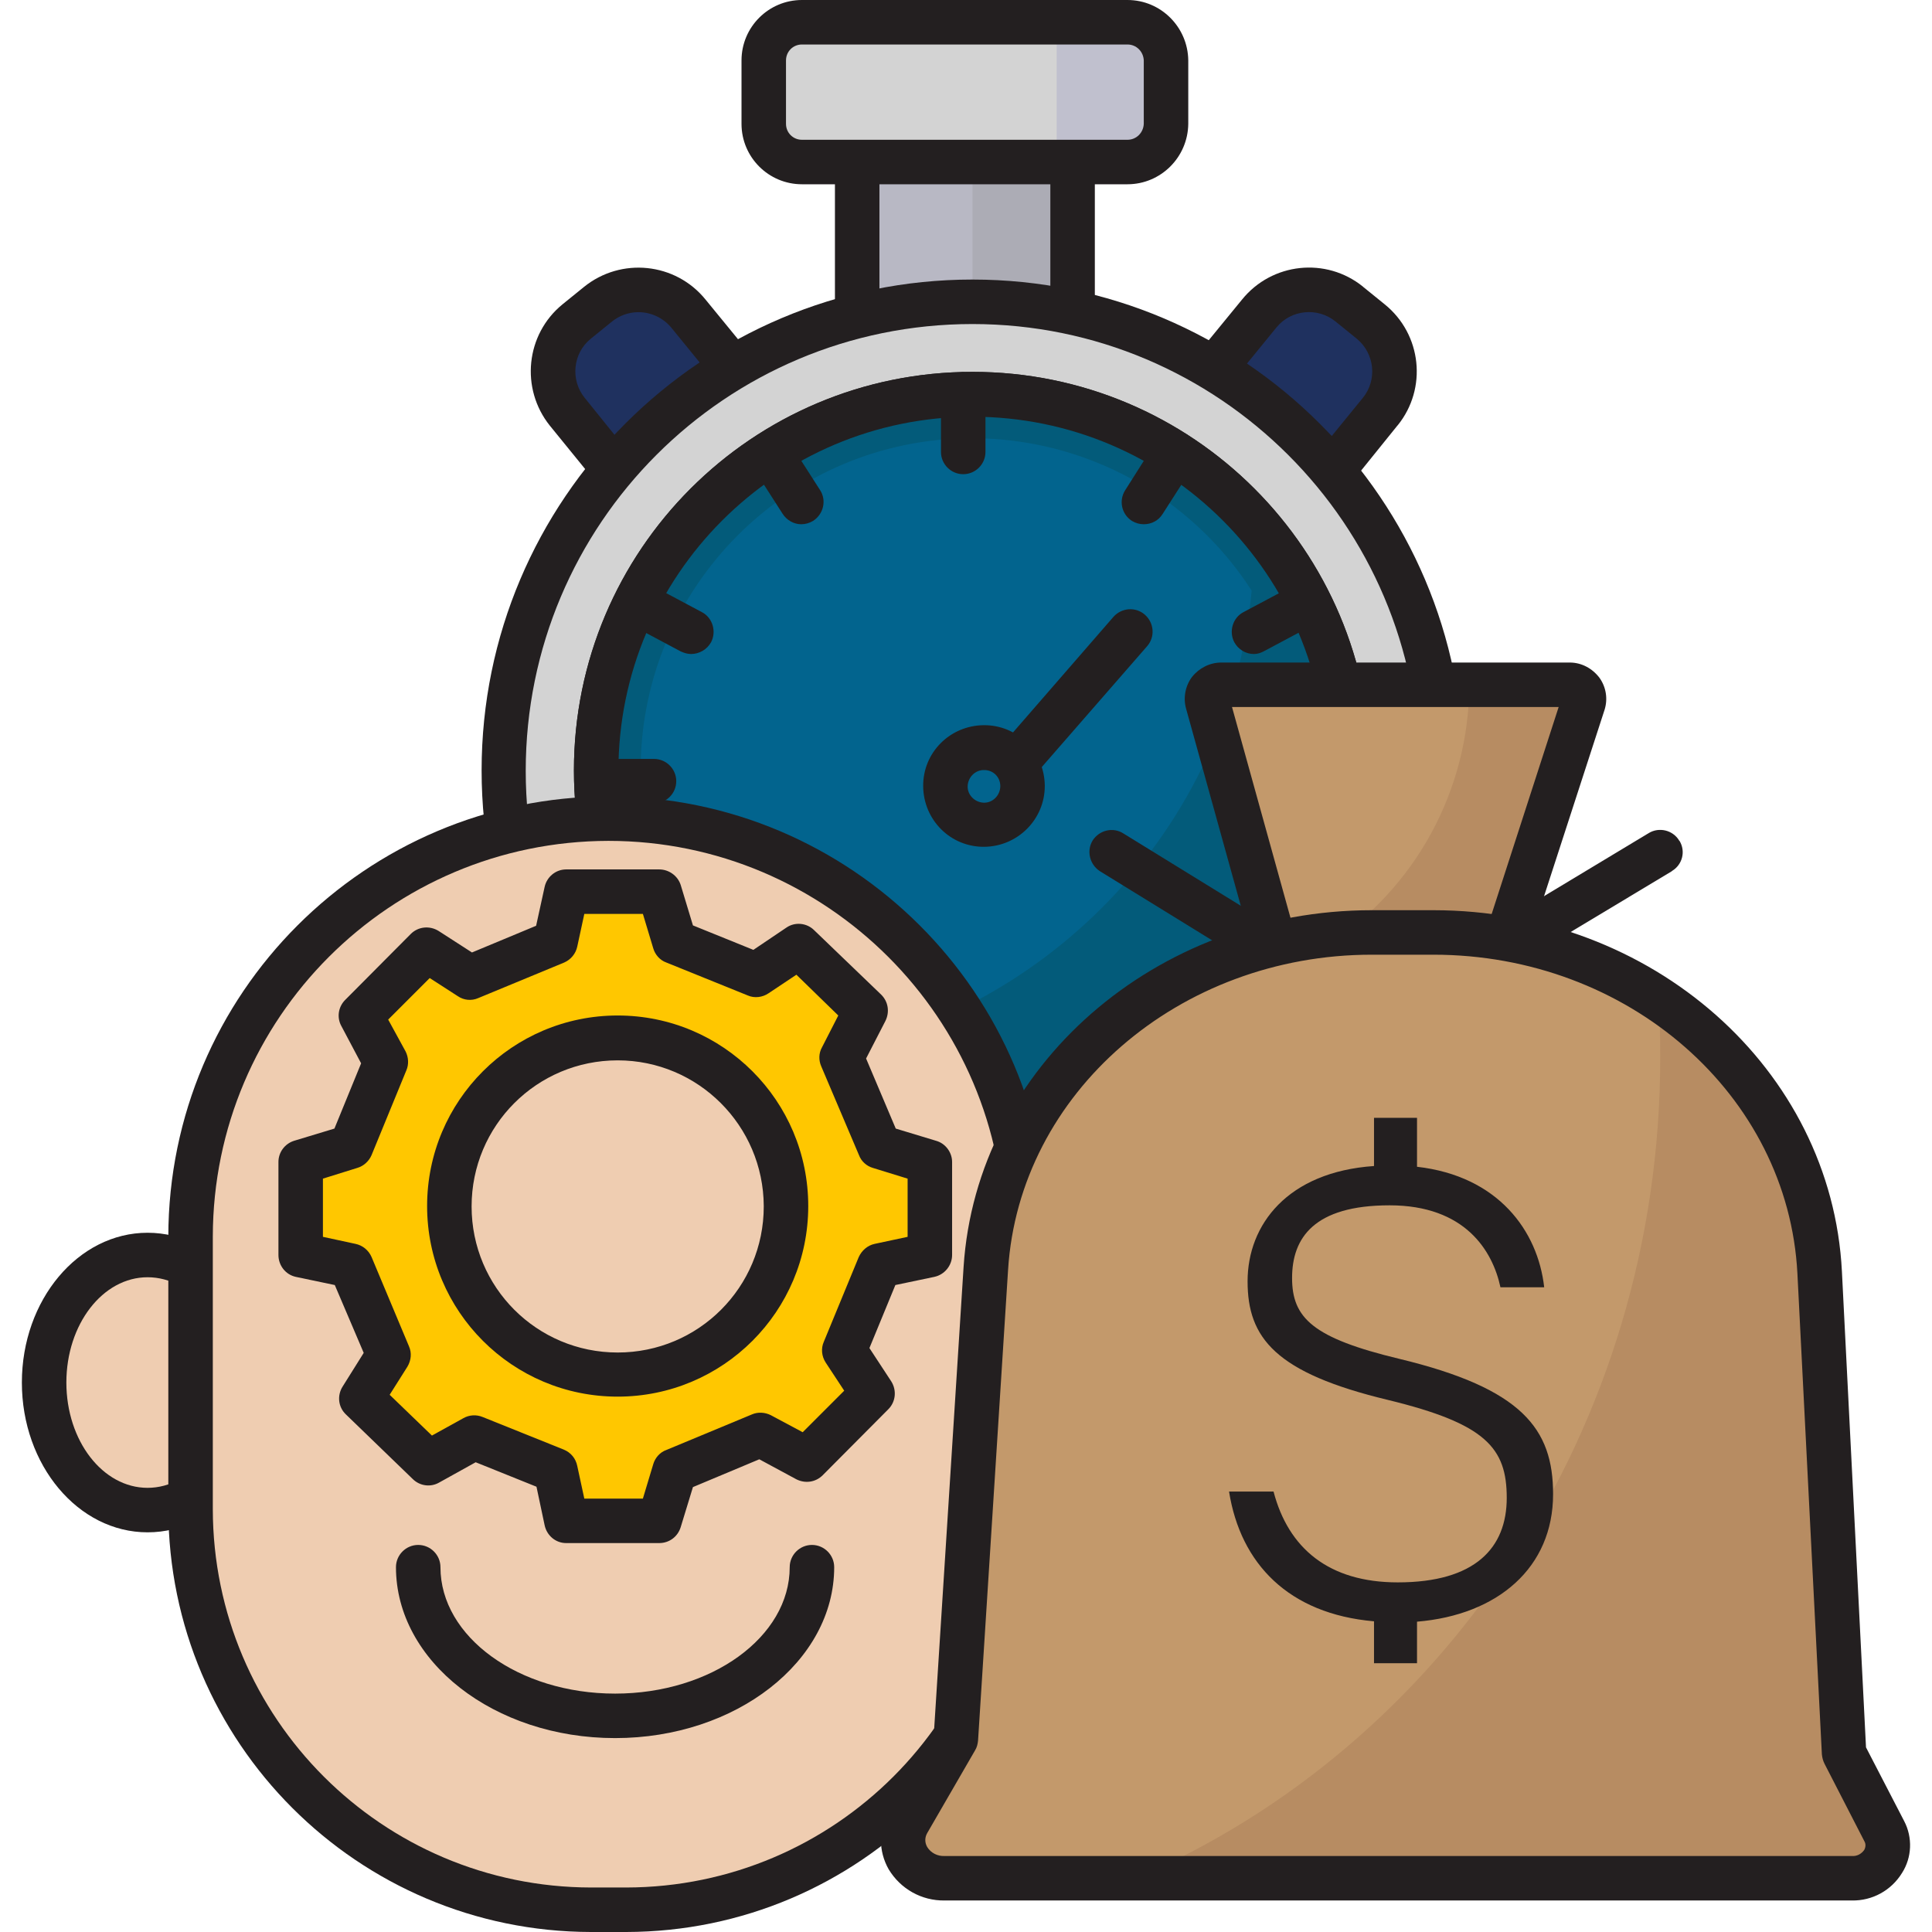
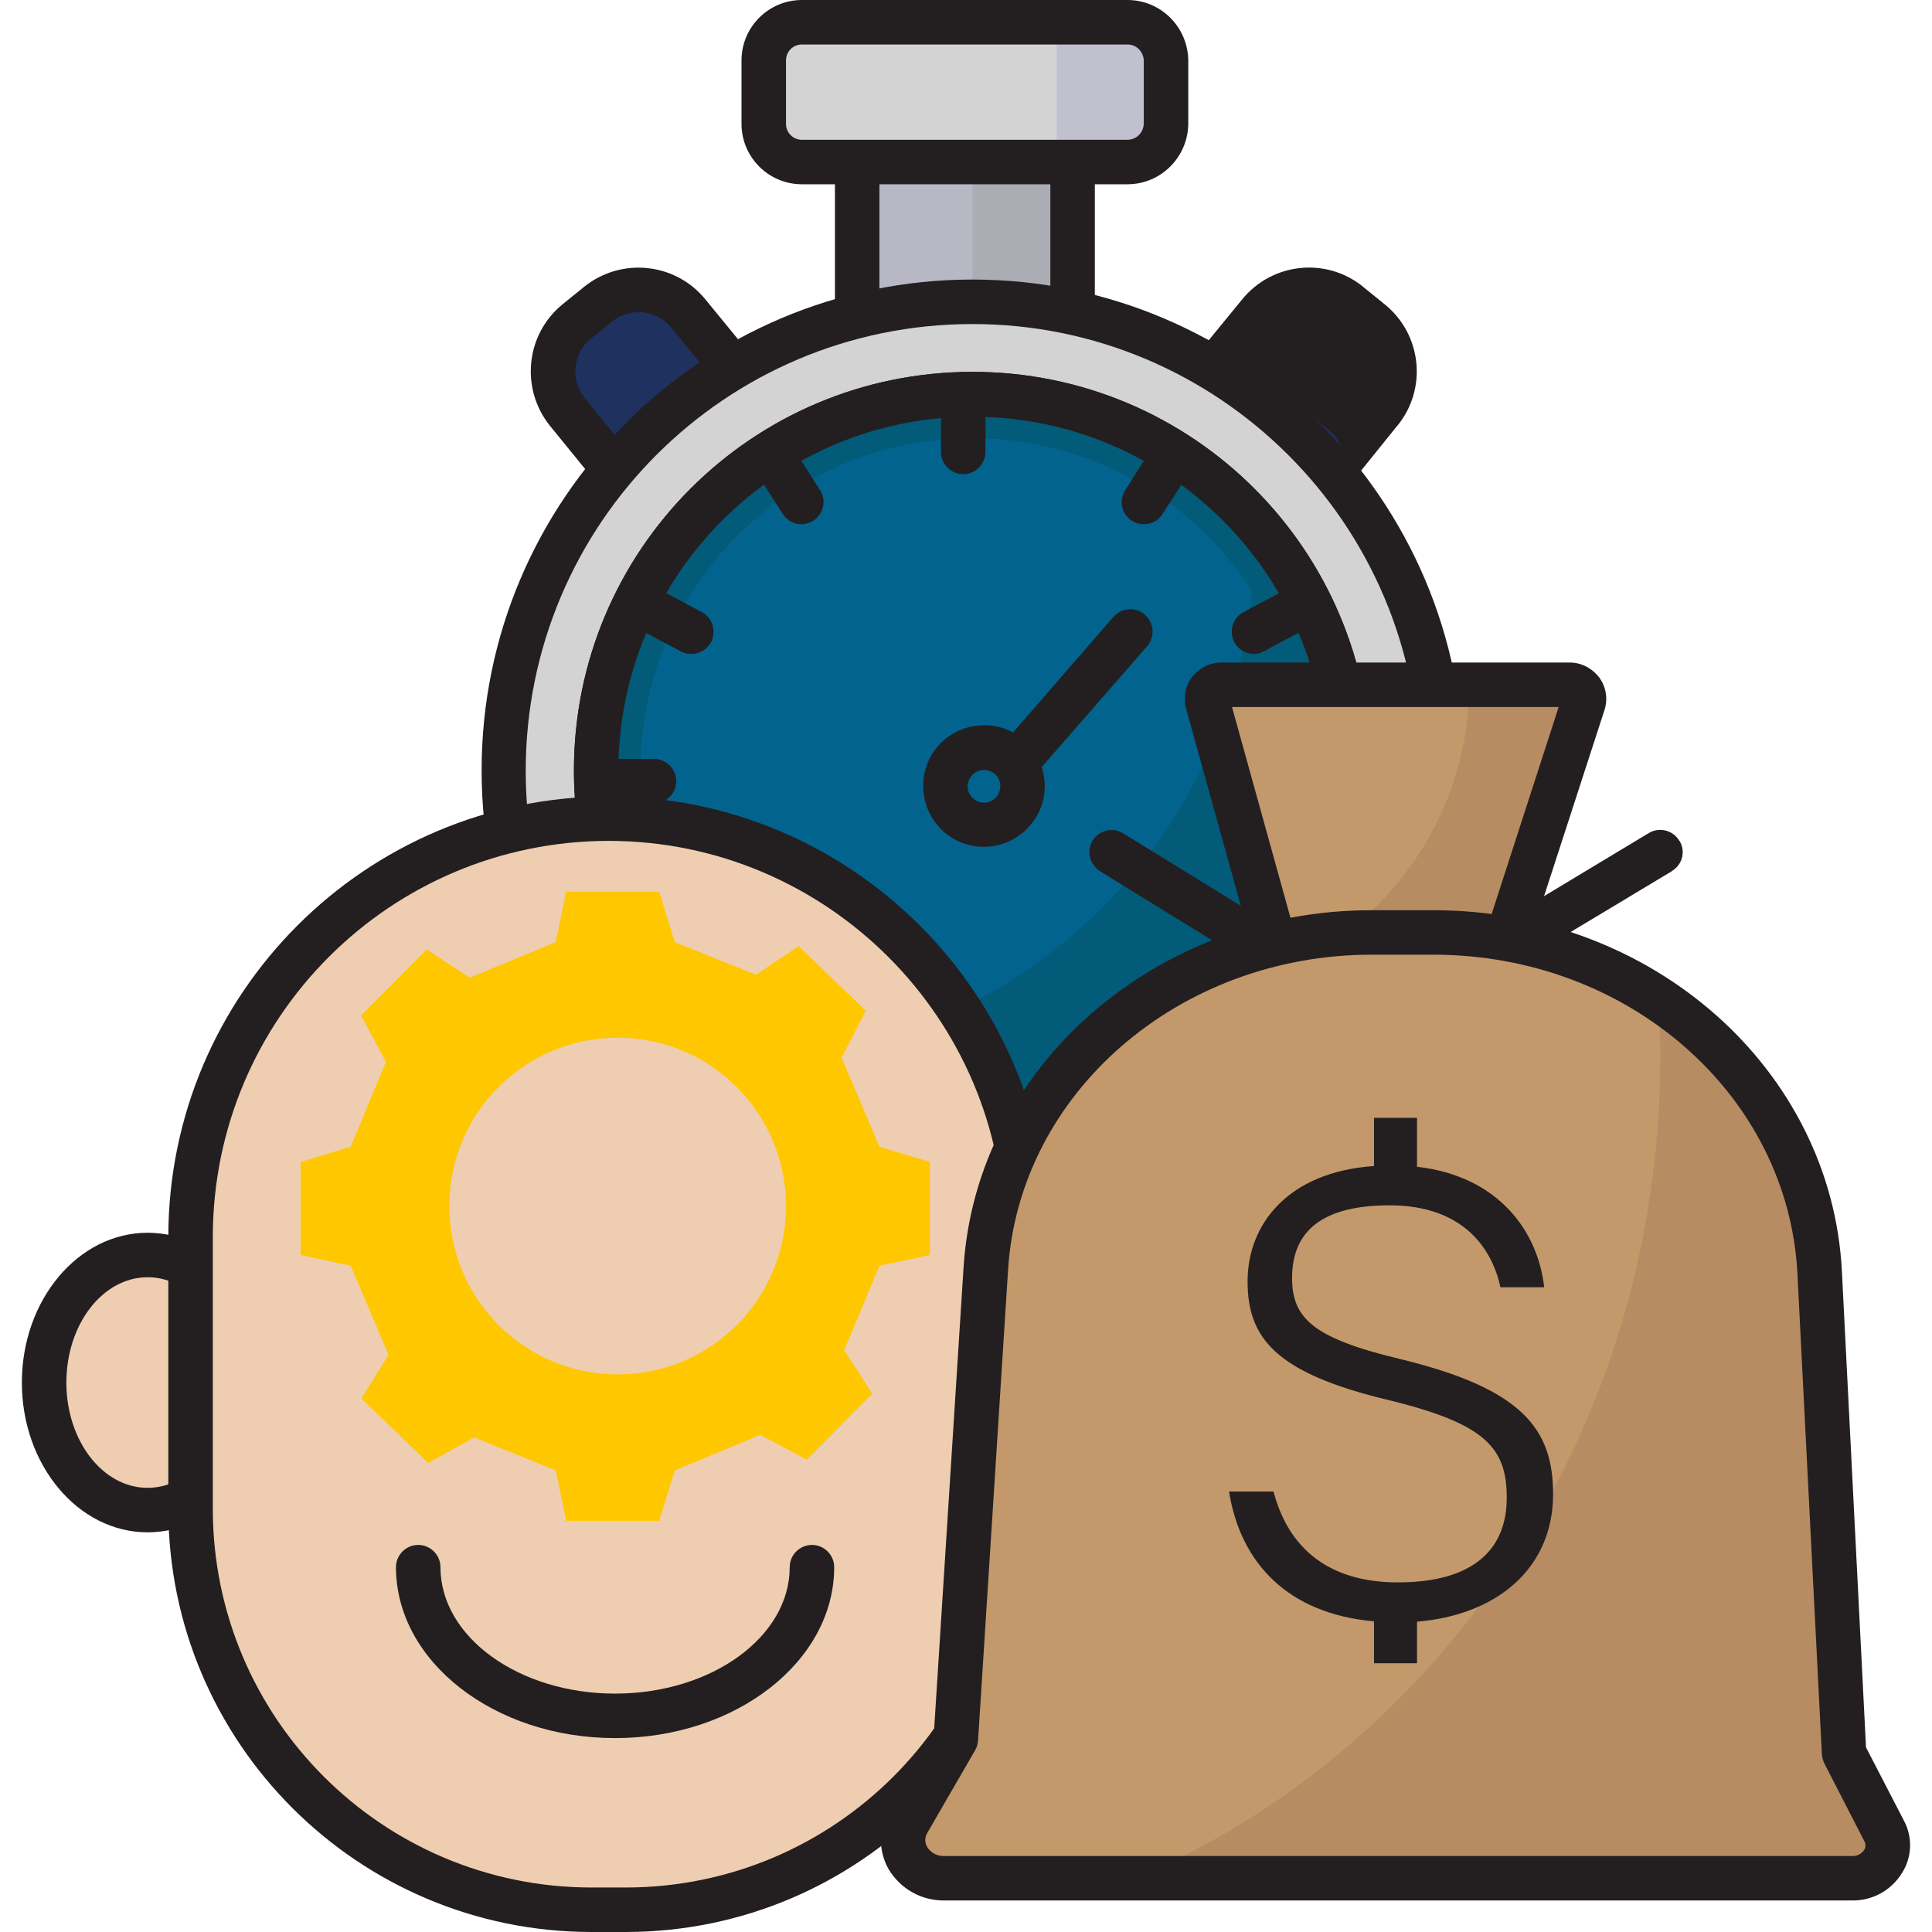
<svg xmlns="http://www.w3.org/2000/svg" id="Layer_1" height="512" viewBox="0 0 509.3 521.1" width="512">
  <g id="Layer_5">
    <g>
      <g>
        <g>
          <g>
            <path d="m191.9 99.5-32.6 26.5-12.2-14.9c-6-7.4-4.9-18.3 2.5-24.3l5.8-4.8c7.4-6 18.3-4.9 24.3 2.5z" fill="#1f315f" />
            <path d="m159.3 132h-.6c-1.6-.2-3.1-1-4.1-2.2l-12.2-15c-8-10-6.5-24.6 3.4-32.7l5.8-4.7c10-8.1 24.7-6.6 32.8 3.4l12.2 14.9c2.1 2.6 1.7 6.4-.9 8.5l-32.6 26.5c-1.1.9-2.4 1.3-3.8 1.3zm7-47.8c-2.6 0-5.1.9-7.1 2.5l-5.8 4.7c-4.8 3.9-5.5 11.1-1.6 15.9l8.3 10.3 23.4-19-8.4-10.3c-2.2-2.6-5.4-4.1-8.8-4.1z" fill="#231f20" />
          </g>
          <g>
            <path d="m321.6 99.5 32.6 26.5 12.2-14.9c6-7.4 4.9-18.3-2.5-24.3l-5.9-4.8c-7.4-6-18.2-4.9-24.2 2.5z" fill="#1f315f" />
-             <path d="m354.2 132c-1.4 0-2.7-.4-3.8-1.3l-32.6-26.5c-1.2-1-2-2.5-2.2-4.1-.1-1.6.3-3.1 1.3-4.4l12.2-14.9c8.1-10 22.7-11.5 32.6-3.5 0 0 0 0 .1.1l5.8 4.7c10 8.1 11.5 22.7 3.5 32.6 0 0 0 0-.1.1l-12.1 15c-1.2 1.4-2.9 2.2-4.7 2.2zm-24.2-33.4 23.3 19 8.4-10.3c3.9-4.8 3.2-11.9-1.6-15.9l-5.8-4.7c-4.8-3.9-12-3.2-15.9 1.6z" fill="#231f20" />
+             <path d="m354.2 132c-1.4 0-2.7-.4-3.8-1.3l-32.6-26.5c-1.2-1-2-2.5-2.2-4.1-.1-1.6.3-3.1 1.3-4.4l12.2-14.9c8.1-10 22.7-11.5 32.6-3.5 0 0 0 0 .1.1l5.8 4.7c10 8.1 11.5 22.7 3.5 32.6 0 0 0 0-.1.1l-12.1 15c-1.2 1.4-2.9 2.2-4.7 2.2zc3.9-4.8 3.2-11.9-1.6-15.9l-5.8-4.7c-4.8-3.9-12-3.2-15.9 1.6z" fill="#231f20" />
          </g>
          <g>
            <g>
              <path d="m225.3 42.1h58.2v42.4h-58.2z" fill="#b8b8c4" />
              <path d="m256.4 42.1h27v42.4h-27z" fill="#acacb5" />
              <path d="m283.4 90.6h-58.1c-3.3 0-6-2.7-6-6v-42.5c0-3.3 2.7-6 6-6h58.1c3.3 0 6 2.7 6 6v42.5c0 3.3-2.7 6-6 6zm-52.1-12h46.1v-30.5h-46.1z" fill="#231f20" />
            </g>
            <g>
              <path d="m308.6 16.3v17.1c-.1 5.7-4.7 10.3-10.4 10.3h-87.8c-5.7 0-10.3-4.6-10.3-10.3v-17.1c0-5.7 4.6-10.3 10.3-10.3h87.8c5.7 0 10.3 4.6 10.4 10.3z" fill="#d3d3d3" />
              <path d="m308.6 16.3v17.1c-.1 5.7-4.7 10.3-10.4 10.3h-19.1v-37.7h19.1c5.7 0 10.3 4.6 10.4 10.3z" fill="#c0c0ce" />
              <path d="m298.2 49.7h-87.8c-9 0-16.3-7.3-16.3-16.3v-17.1c0-9 7.3-16.3 16.3-16.3h87.8c9 0 16.3 7.3 16.4 16.3v17.1c-.1 9-7.4 16.3-16.4 16.3zm-87.8-37.7c-2.4 0-4.3 1.9-4.3 4.3v17.1c0 2.4 1.9 4.3 4.3 4.3h87.8c2.4 0 4.3-1.9 4.4-4.3v-17.1c-.1-2.4-2-4.3-4.4-4.3z" fill="#231f20" />
            </g>
          </g>
          <g>
            <g>
              <path d="m256.4 334.3c-69.7 0-126.4-56.7-126.4-126.5.1-69.8 56.6-126.3 126.4-126.4 69.8 0 126.5 56.7 126.5 126.4-.1 69.8-56.7 126.4-126.5 126.5zm0-227.9c-56.1 0-101.5 45.4-101.5 101.5s45.4 101.5 101.5 101.5 101.5-45.4 101.5-101.5v-.1c-.1-56-45.5-101.4-101.5-101.4z" fill="#d3d3d3" />
              <path d="m256.4 340.3c-73 0-132.4-59.4-132.4-132.5s59.4-132.4 132.4-132.4 132.5 59.4 132.5 132.4c-.1 73.2-59.3 132.4-132.5 132.5zm0-252.9c-66.6 0-120.5 53.9-120.5 120.5s53.9 120.5 120.5 120.5 120.5-53.9 120.5-120.5v-.1c0-66.4-54.1-120.4-120.5-120.4zm0 227.9c-59.4 0-107.5-48.1-107.5-107.5s48.1-107.5 107.5-107.5 107.5 48.1 107.5 107.5c-.1 59.3-48.2 107.4-107.5 107.5zm0-202.9c-52.7 0-95.5 42.8-95.5 95.5s42.8 95.5 95.5 95.5 95.5-42.8 95.5-95.5v-.1c-.1-52.7-42.8-95.4-95.5-95.4z" fill="#231f20" />
            </g>
            <g>
              <path d="m256.4 106.4c-56.1 0-101.5 45.4-101.5 101.5s45.4 101.5 101.5 101.5 101.5-45.4 101.5-101.5v-.1c-.1-56-45.5-101.4-101.5-101.4z" fill="#02648e" />
              <path d="m332.2 140.4c.1 1.9.1 3.9.1 5.8-33.9-42.1-95.5-48.7-137.5-14.8s-48.7 95.5-14.8 137.6c5.3 6.6 11.5 12.5 18.4 17.5l-5.6.3c43.5 35.3 107.4 28.6 142.6-15 31.3-38.6 30-94.3-3.2-131.4zm-165.3 67.4c-.1-49.4 39.9-89.6 89.4-89.6 30.5 0 58.9 15.5 75.4 41.1-6 64.4-56.1 116.2-120.4 125.9-27.5-16.1-44.4-45.5-44.4-77.4z" fill="#035b7a" />
              <path d="m256.4 315.3c-59.4 0-107.5-48.1-107.5-107.5s48.1-107.5 107.5-107.5 107.5 48.1 107.5 107.5c-.1 59.3-48.2 107.4-107.5 107.5zm0-202.9c-52.7 0-95.5 42.8-95.5 95.5s42.8 95.5 95.5 95.5 95.5-42.8 95.5-95.5v-.1c-.1-52.7-42.8-95.4-95.5-95.4z" fill="#231f20" />
            </g>
          </g>
        </g>
        <g fill="#231f20">
          <g>
            <path d="m253.9 127.9c-3.3 0-6-2.7-6-6v-15.5c0-3.3 2.7-6 6-6s6 2.7 6 6v15.5c0 3.3-2.7 6-6 6z" />
            <path d="m253.9 315.3c-3.3 0-6-2.7-6-6v-15.5c0-3.3 2.7-6 6-6s6 2.7 6 6v15.5c0 3.3-2.7 6-6 6z" />
            <g>
              <path d="m170.5 216.7h-15.5c-3.3 0-6-2.7-6-6s2.7-6 6-6h15.5c3.3 0 6 2.7 6 6s-2.7 6-6 6z" />
              <path d="m357.9 216.7h-15.6c-3.3 0-6-2.7-6-6s2.7-6 6-6h15.6c3.3 0 6 2.7 6 6s-2.7 6-6 6z" />
            </g>
            <g>
              <path d="m166.8 264.2c-2.2 0-4.2-1.2-5.3-3.1-1.5-3-.4-6.6 2.5-8.2l13.7-7.2c2.9-1.6 6.5-.6 8.2 2.3v.1c1.5 3 .4 6.6-2.5 8.2l-13.7 7.2c-.9.5-1.9.7-2.9.7z" />
              <path d="m332.3 176.4c-2.2 0-4.2-1.2-5.3-3.2-1.5-2.9-.4-6.6 2.5-8.1l13.7-7.3c2.9-1.7 6.5-.7 8.2 2.1 1.7 2.9.7 6.5-2.1 8.2-.2.1-.3.2-.5.2l-13.7 7.3c-.9.5-1.8.8-2.8.8z" />
            </g>
            <g>
              <path d="m201.9 299.4c-1.2 0-2.3-.3-3.3-1-2.8-1.8-3.6-5.5-1.8-8.3l8.4-13.1c1.7-2.8 5.4-3.6 8.1-1.8h.1c2.8 1.8 3.7 5.5 1.9 8.3l-8.4 13.1c-1.1 1.7-3 2.8-5 2.8z" />
              <path d="m302.6 141.4c-1.1 0-2.2-.3-3.2-.9-2.8-1.8-3.6-5.5-1.8-8.3l8.3-13.1c1.8-2.8 5.5-3.7 8.3-1.9s3.7 5.5 1.9 8.3l-8.4 13.1c-1.1 1.8-3 2.8-5.1 2.8z" />
            </g>
            <g>
              <path d="m346 264.2c-1 0-1.9-.2-2.8-.7l-13.7-7.2c-2.9-1.6-4-5.2-2.5-8.2 1.6-2.9 5.2-4 8.1-2.4l13.7 7.2c2.9 1.5 4.1 5.1 2.6 8.1 0 0 0 .1-.1.1-1 1.9-3.1 3.1-5.3 3.1z" />
              <path d="m180.5 176.4c-1 0-1.9-.3-2.8-.7l-13.7-7.3c-2.9-1.6-4-5.2-2.5-8.1s5.1-4.1 8.1-2.6c0 0 .1 0 .1.1l13.7 7.3c2.9 1.5 4 5.2 2.5 8.1-1.1 2-3.2 3.2-5.4 3.2z" />
            </g>
            <g>
              <path d="m311 299.4c-2.1 0-4-1.1-5.1-2.8l-8.3-13.1c-1.8-2.8-1-6.5 1.8-8.3s6.5-1 8.3 1.8l8.4 13.1c1.7 2.8.9 6.5-1.9 8.3-.9.7-2.1 1-3.2 1z" />
              <path d="m210.2 141.4c-2 0-3.9-1.1-5-2.8l-8.4-13.1c-1.8-2.7-1-6.4 1.7-8.2h.1c2.8-1.8 6.5-1 8.3 1.8l8.4 13.1c1.8 2.8.9 6.5-1.9 8.3-1 .6-2.1.9-3.2.9z" />
            </g>
          </g>
          <path d="m259.6 228.4c-9.1.1-16.4-7.2-16.5-16.3s7.2-16.4 16.3-16.5 16.4 7.2 16.5 16.3v.1c0 9-7.3 16.3-16.3 16.4zm0-20.7c-2.4-.1-4.4 1.9-4.5 4.3s1.9 4.4 4.3 4.5 4.4-1.9 4.5-4.3c0-.1 0-.1 0-.2 0-2.4-1.9-4.3-4.3-4.3z" />
          <path d="m268.4 211.4c-1.4 0-2.8-.5-3.9-1.5-2.5-2.1-2.8-5.8-.7-8.3 0 0 0-.1.1-.1l30.5-35.1c2.2-2.5 6-2.8 8.5-.6s2.8 6 .6 8.5l-30.6 35.1c-1.1 1.3-2.8 2-4.5 2z" />
        </g>
      </g>
      <g>
        <g>
          <ellipse cx="33.9" cy="372.9" fill="#efcdb1" rx="27.9" ry="34.4" />
          <path d="m33.9 413.3c-18.7 0-33.9-18.1-33.9-40.4s15.2-40.4 33.9-40.4 34 18.1 34 40.4-15.2 40.4-34 40.4zm0-68.8c-12.1 0-21.9 12.7-21.9 28.4s9.8 28.4 21.9 28.4 22-12.7 22-28.4-9.8-28.4-22-28.4z" fill="#231f20" />
        </g>
        <g>
          <path d="m158.2 220.8c62.2-.1 112.7 50.4 112.8 112.6v.1 73.6c.1 59.6-48.2 107.9-107.8 108-.1 0-.1 0-.2 0h-9.5c-59.6.1-107.9-48.2-108-107.8 0-.1 0-.1 0-.2v-73.6c0-62.2 50.5-112.7 112.7-112.7z" fill="#efcdb1" />
          <path d="m163 521.1h-9.5c-62.9-.1-113.9-51.1-114-114v-73.6c.1-65.5 53.2-118.6 118.7-118.7 65.5 0 118.8 53.2 118.8 118.7v73.6c-.1 62.9-51.1 113.9-114 114zm-4.8-294.3c-58.9.1-106.6 47.8-106.7 106.7v73.6c.1 56.3 45.7 101.9 102 102h9.5c56.3-.1 101.9-45.7 102-102v-73.6c0-58.8-47.9-106.7-106.8-106.7z" fill="#231f20" />
        </g>
        <path d="m160 468.8c-32.6 0-59.1-20.7-59.1-46.1 0-3.3 2.7-6 6-6s6 2.7 6 6c0 18.8 21.1 34.1 47.1 34.1s47.1-15.3 47.1-34.1c0-3.3 2.7-6 6-6s6 2.7 6 6c0 25.4-26.5 46.1-59.1 46.1z" fill="#231f20" />
      </g>
      <g>
        <path d="m231.3 309.3-10.2-24 6.5-12.7-18.1-17.4-11.5 7.7-21.9-8.8-4.2-13.6h-25.1l-2.8 13.6-23.2 9.6-11.6-7.6-17.7 17.8 6.7 12.5-9.5 22.9-13.5 4.1v25.1l13.5 2.9 10.2 24-7.3 11.8 18 17.4 12.4-6.9 22 8.9 2.8 13.6h25.1l4.2-13.6 23.1-9.6 12.5 6.7 17.7-17.8-7.6-11.7 9.5-22.8 13.6-2.9v-25.1zm-70.6 61.4c-25.1 0-45.4-20.3-45.4-45.4s20.3-45.4 45.4-45.4 45.4 20.3 45.4 45.4c0 25.1-20.3 45.4-45.4 45.4z" fill="#ffc700" />
-         <path d="m171.9 416.2h-25.1c-2.8 0-5.2-2-5.8-4.8l-2.2-10.4-16.4-6.6-9.9 5.5c-2.3 1.3-5.2.9-7.1-1l-18-17.4c-2.1-2-2.4-5.1-.9-7.5l5.7-9.1-7.8-18.3-10.5-2.2c-2.8-.6-4.7-3.1-4.7-5.9v-25.1c0-2.6 1.7-4.9 4.2-5.7l10.9-3.3 7.2-17.6-5.3-10c-1.3-2.3-.9-5.2 1-7.1l17.7-17.8c2-2 5.1-2.3 7.5-.8l9 5.8 17.3-7.2 2.3-10.5c.6-2.7 3-4.7 5.8-4.7h25.1c2.6 0 5 1.7 5.8 4.2l3.3 10.9 16.3 6.6 8.9-6c2.3-1.6 5.5-1.3 7.5.7l18.1 17.4c1.9 1.9 2.3 4.7 1.1 7.1l-5.2 10.1 8 18.9 10.9 3.3c2.5.7 4.3 3.1 4.3 5.7v25.1c0 2.8-2 5.3-4.8 5.9l-10.5 2.2-7 17 5.9 9c1.5 2.4 1.2 5.5-.8 7.5l-17.7 17.8c-1.9 1.9-4.7 2.3-7.1 1.1l-10-5.4-17.9 7.5-3.3 10.8c-.8 2.6-3.1 4.3-5.8 4.3zm-20.2-12h15.8l2.8-9.3c.5-1.7 1.8-3.2 3.5-3.8l23.1-9.6c1.6-.7 3.5-.6 5.1.2l8.6 4.6 11.2-11.2-5-7.6c-1.1-1.7-1.3-3.8-.5-5.6l9.4-22.8c.8-1.8 2.4-3.2 4.3-3.6l8.9-1.9v-15.7l-9.4-2.9c-1.7-.5-3.1-1.8-3.7-3.4l-10.2-24c-.7-1.6-.7-3.5.2-5.1l4.4-8.6-11.3-11-7.5 5c-1.6 1.1-3.8 1.4-5.6.6l-22-8.9c-1.7-.6-3-2.1-3.5-3.8l-2.8-9.3h-15.8l-1.9 8.8c-.4 1.9-1.7 3.5-3.5 4.3l-23.2 9.6c-1.8.8-3.9.6-5.5-.5l-7.6-4.9-11.2 11.2 4.7 8.6c.8 1.6.9 3.5.2 5.1l-9.4 22.9c-.7 1.6-2.1 2.9-3.8 3.4l-9.3 2.9v15.7l8.8 1.9c1.9.4 3.5 1.7 4.3 3.5l10.1 24.1c.8 1.8.6 3.8-.4 5.5l-4.8 7.6 11.4 11 8.5-4.7c1.6-.9 3.5-1 5.2-.3l21.9 8.8c1.9.8 3.2 2.4 3.6 4.4zm9-27.5c-28.4 0-51.4-23-51.4-51.4s23-51.4 51.4-51.4 51.4 23 51.4 51.4c0 28.4-23 51.4-51.4 51.4zm0-90.7c-21.8 0-39.4 17.6-39.4 39.4s17.6 39.4 39.4 39.4 39.4-17.6 39.4-39.4v-.1c-.1-21.7-17.7-39.3-39.4-39.3z" fill="#231f20" />
      </g>
      <g>
        <path d="m399.9 255.1h-61.9l-18.2-65.7c-.6-2 .6-4 2.6-4.6.4-.1.8-.2 1.1-.1h94c2.1 0 3.8 1.6 3.9 3.7 0 .4 0 .8-.2 1.2z" fill="#c3996b" />
        <path d="m421.2 189.6-21.3 65.5h-47.9c23.9-15.5 38.3-42 38.4-70.4h27.1c2.1 0 3.8 1.6 3.9 3.7 0 .4-.1.8-.2 1.2z" fill="#b78c62" />
        <g fill="#231f20">
          <path d="m399.9 261.1h-61.9c-2.7 0-5.1-1.8-5.8-4.4l-18.2-65.6c-.8-2.9-.2-6.1 1.6-8.5 1.9-2.4 4.8-3.9 7.9-3.9h94c3.2 0 6.1 1.6 8 4.1 1.8 2.5 2.3 5.7 1.4 8.6l-21.3 65.6c-.8 2.5-3.1 4.1-5.7 4.1zm-57.3-12h53l18.9-58.4h-88.1z" />
          <path d="m335.4 261.4c-1.1 0-2.2-.3-3.2-.9l-41.4-25.5c-2.8-1.8-3.7-5.5-2-8.3 1.8-2.8 5.5-3.7 8.3-1.9l41.4 25.5c2.8 1.7 3.7 5.4 1.9 8.3-1 1.7-2.9 2.8-5 2.8z" />
          <path d="m399.9 261.1c-3.3 0-6-2.7-5.9-6.1 0-2.1 1.1-4 2.8-5l42-25.3c2.8-1.7 6.5-.8 8.2 2 0 0 0 .1.1.1 1.7 2.8.8 6.4-2 8.1 0 0-.1.1-.1.1l-42.1 25.3c-.9.5-1.9.8-3 .8z" />
        </g>
        <path d="m493.6 506.6h-244.7c-8.4 0-13.8-8.3-9.9-15.2l12.9-22.3 8.1-127c3.3-50.9 48.9-90.6 104.1-90.6h16.6c55.7 0 101.6 40.4 104.2 91.7l6.6 129.7 10.8 21c3 5.9-1.6 12.7-8.7 12.7z" fill="#c3996b" />
        <path d="m493.6 506.6h-193.1c83-35.7 141.4-121.4 141.4-221.4 0-5.3-.1-10.5-.5-15.7 25.1 16.6 41.9 43.2 43.5 73.7l6.6 129.7 10.8 21c3 5.9-1.6 12.7-8.7 12.7z" fill="#b78c62" />
        <path d="m493.6 512.6h-244.7c-6.2.1-11.9-3.1-15.1-8.4-2.8-4.9-2.8-10.9 0-15.8l12.2-21.1 8-125.6c3.5-54 51.8-96.2 110.1-96.2h16.6c59 0 107.4 42.8 110.2 97.4l6.5 128.4 10.3 19.9c2.3 4.4 2.1 9.8-.6 14-2.9 4.7-8 7.5-13.5 7.4zm-129.5-255.1c-52 0-95.1 37.3-98.1 85l-8.1 127c-.1.9-.3 1.8-.8 2.6l-12.9 22.3c-.7 1.2-.7 2.6 0 3.8 1 1.6 2.8 2.5 4.7 2.4h244.7c1.3.1 2.5-.5 3.3-1.6.4-.7.5-1.6.1-2.3l-10.8-21c-.4-.8-.6-1.6-.7-2.5l-6.6-129.7c-2.5-48.2-45.6-86-98.2-86z" fill="#231f20" />
        <path d="m413 403c0-17.6-8.3-28.5-41.5-36.5-23.3-5.6-28.9-11-28.9-21.8s5.9-19.6 26.3-19.6 27.8 12.3 29.9 22.1h11.8c-1.7-15.2-12.4-30-34.3-32.5v-13.2h-11.6v13c-23.3 1.6-34.1 15.8-34.1 31.1s7.5 24.7 37.9 32c26.3 6.4 32 12.9 32 26.4s-8.5 22.8-29.4 22.8c-18.6 0-29.5-9.2-33.5-24.5h-12c3.1 19.5 16.1 33 39.1 35v11.3h11.6v-11.2c21.8-1.8 36.7-14.6 36.7-34.4z" fill="#231f20" />
      </g>
    </g>
  </g>
</svg>